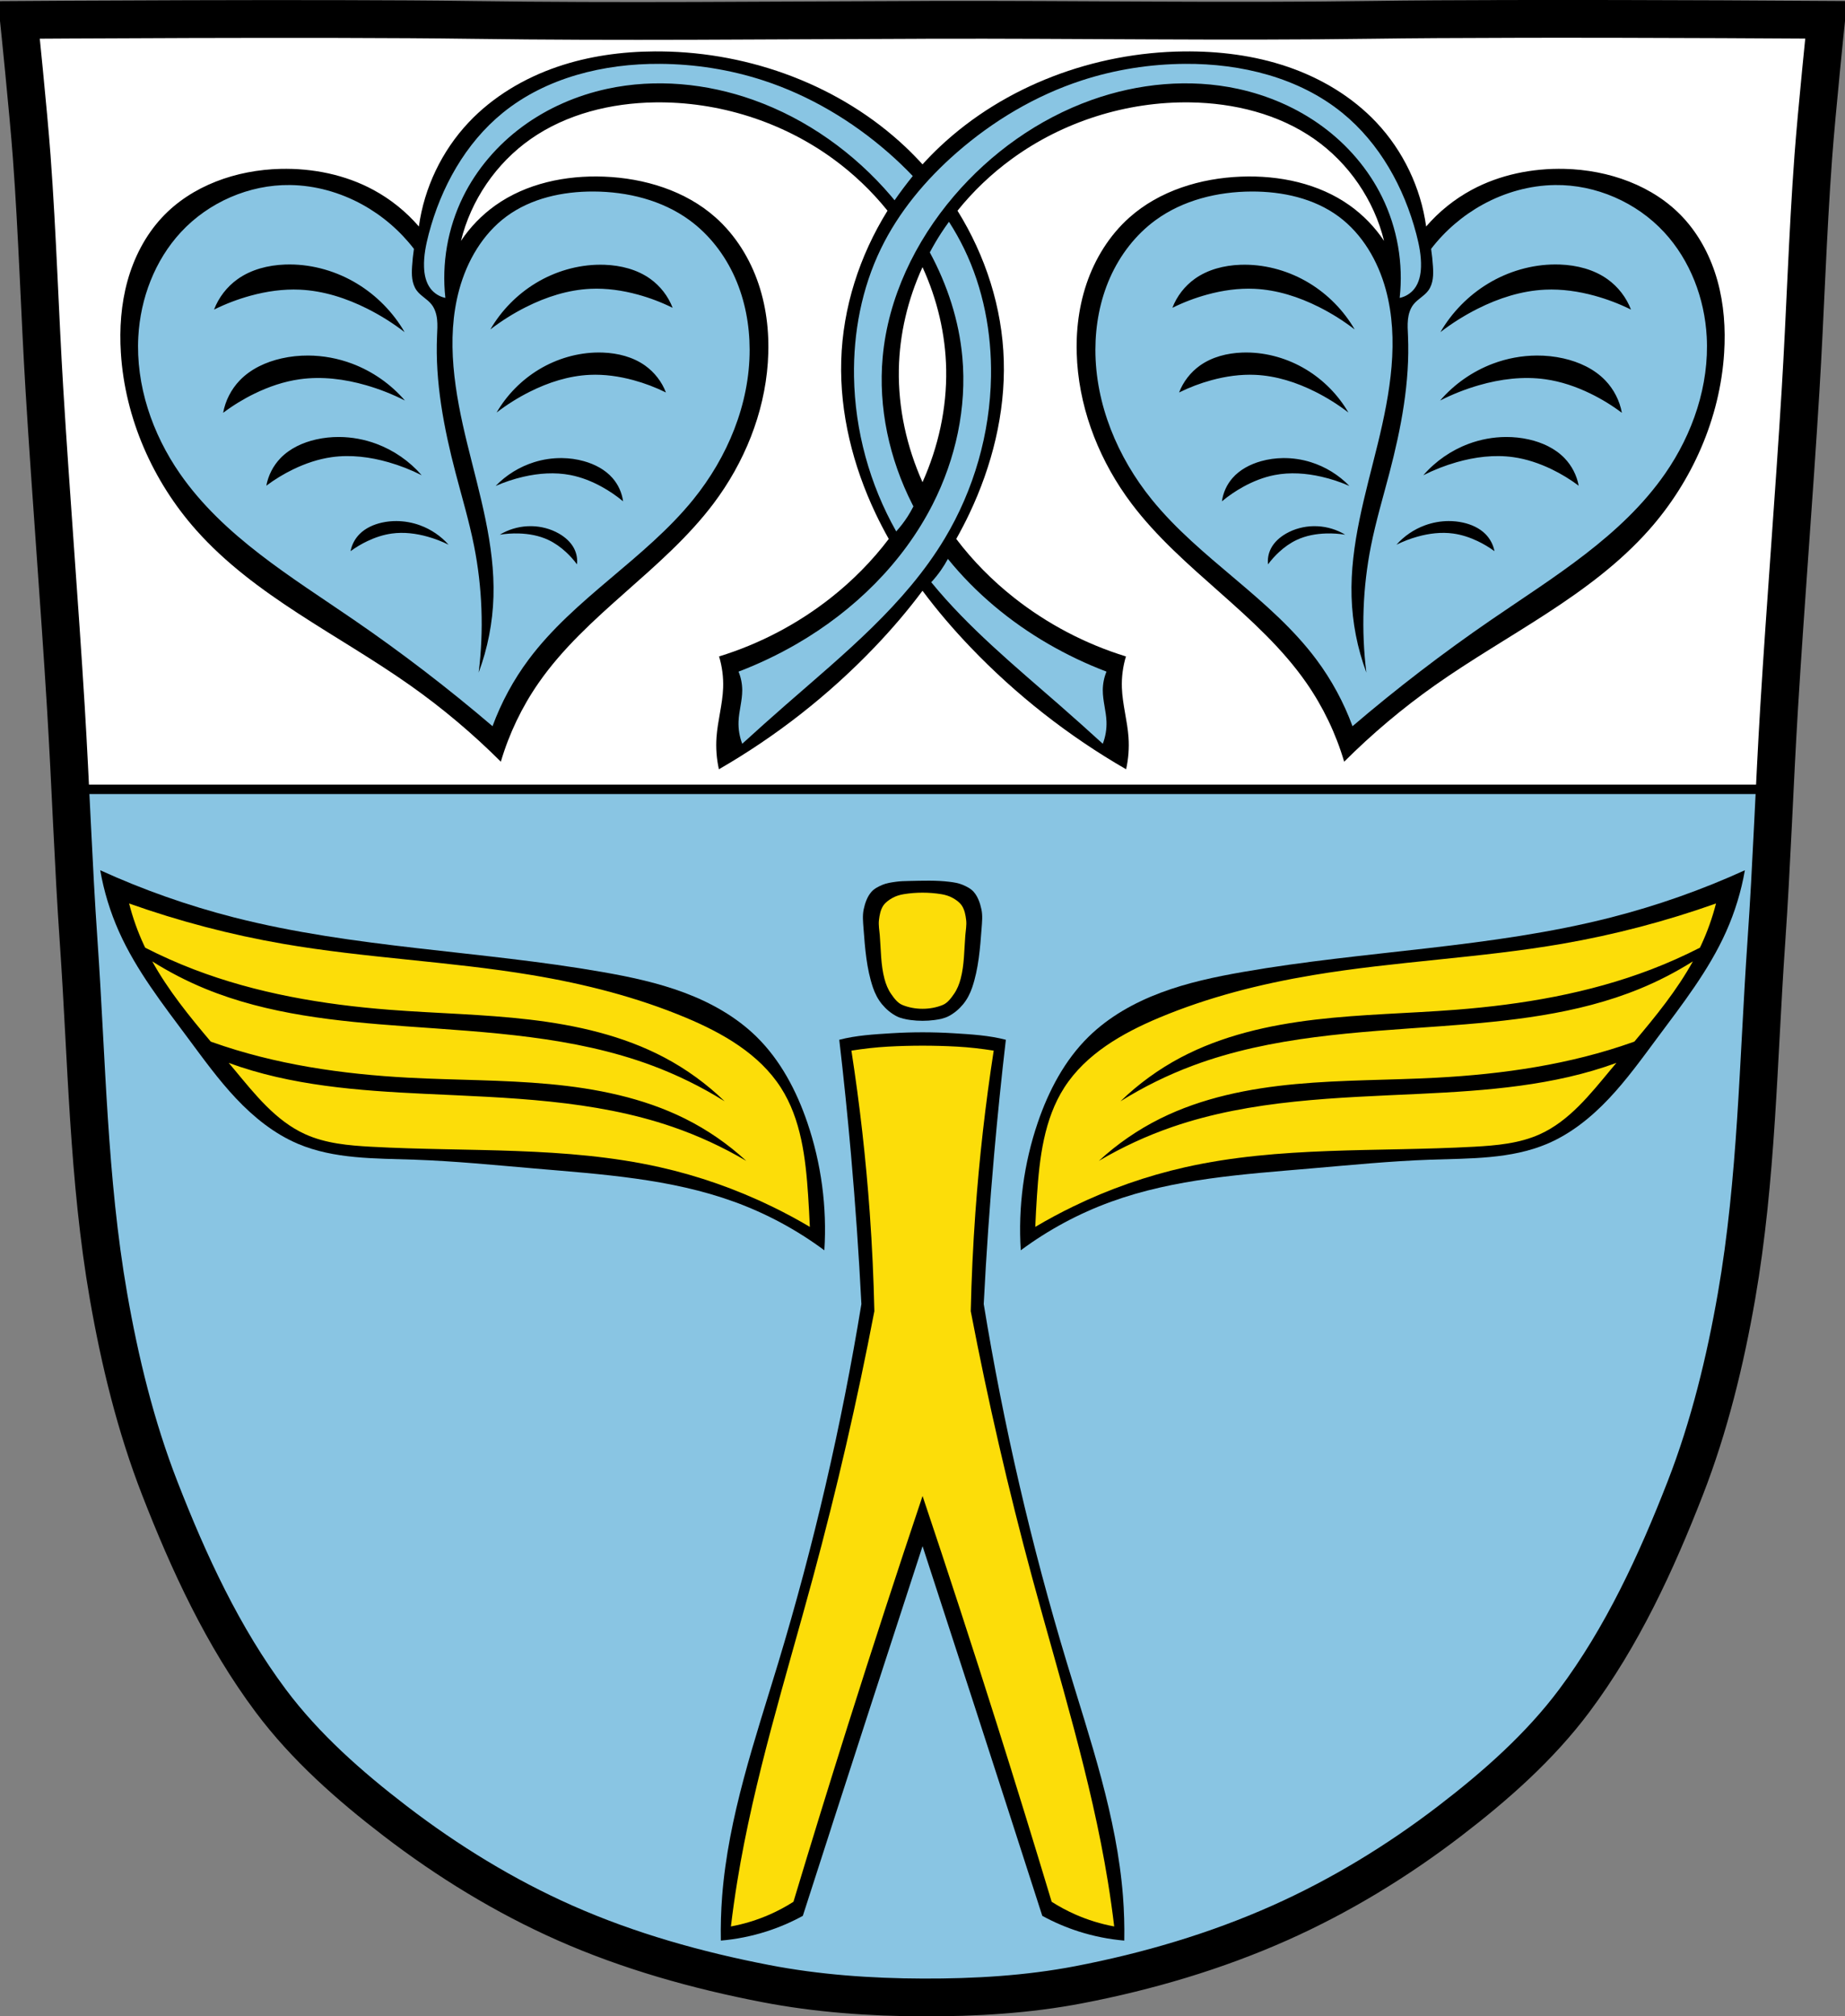
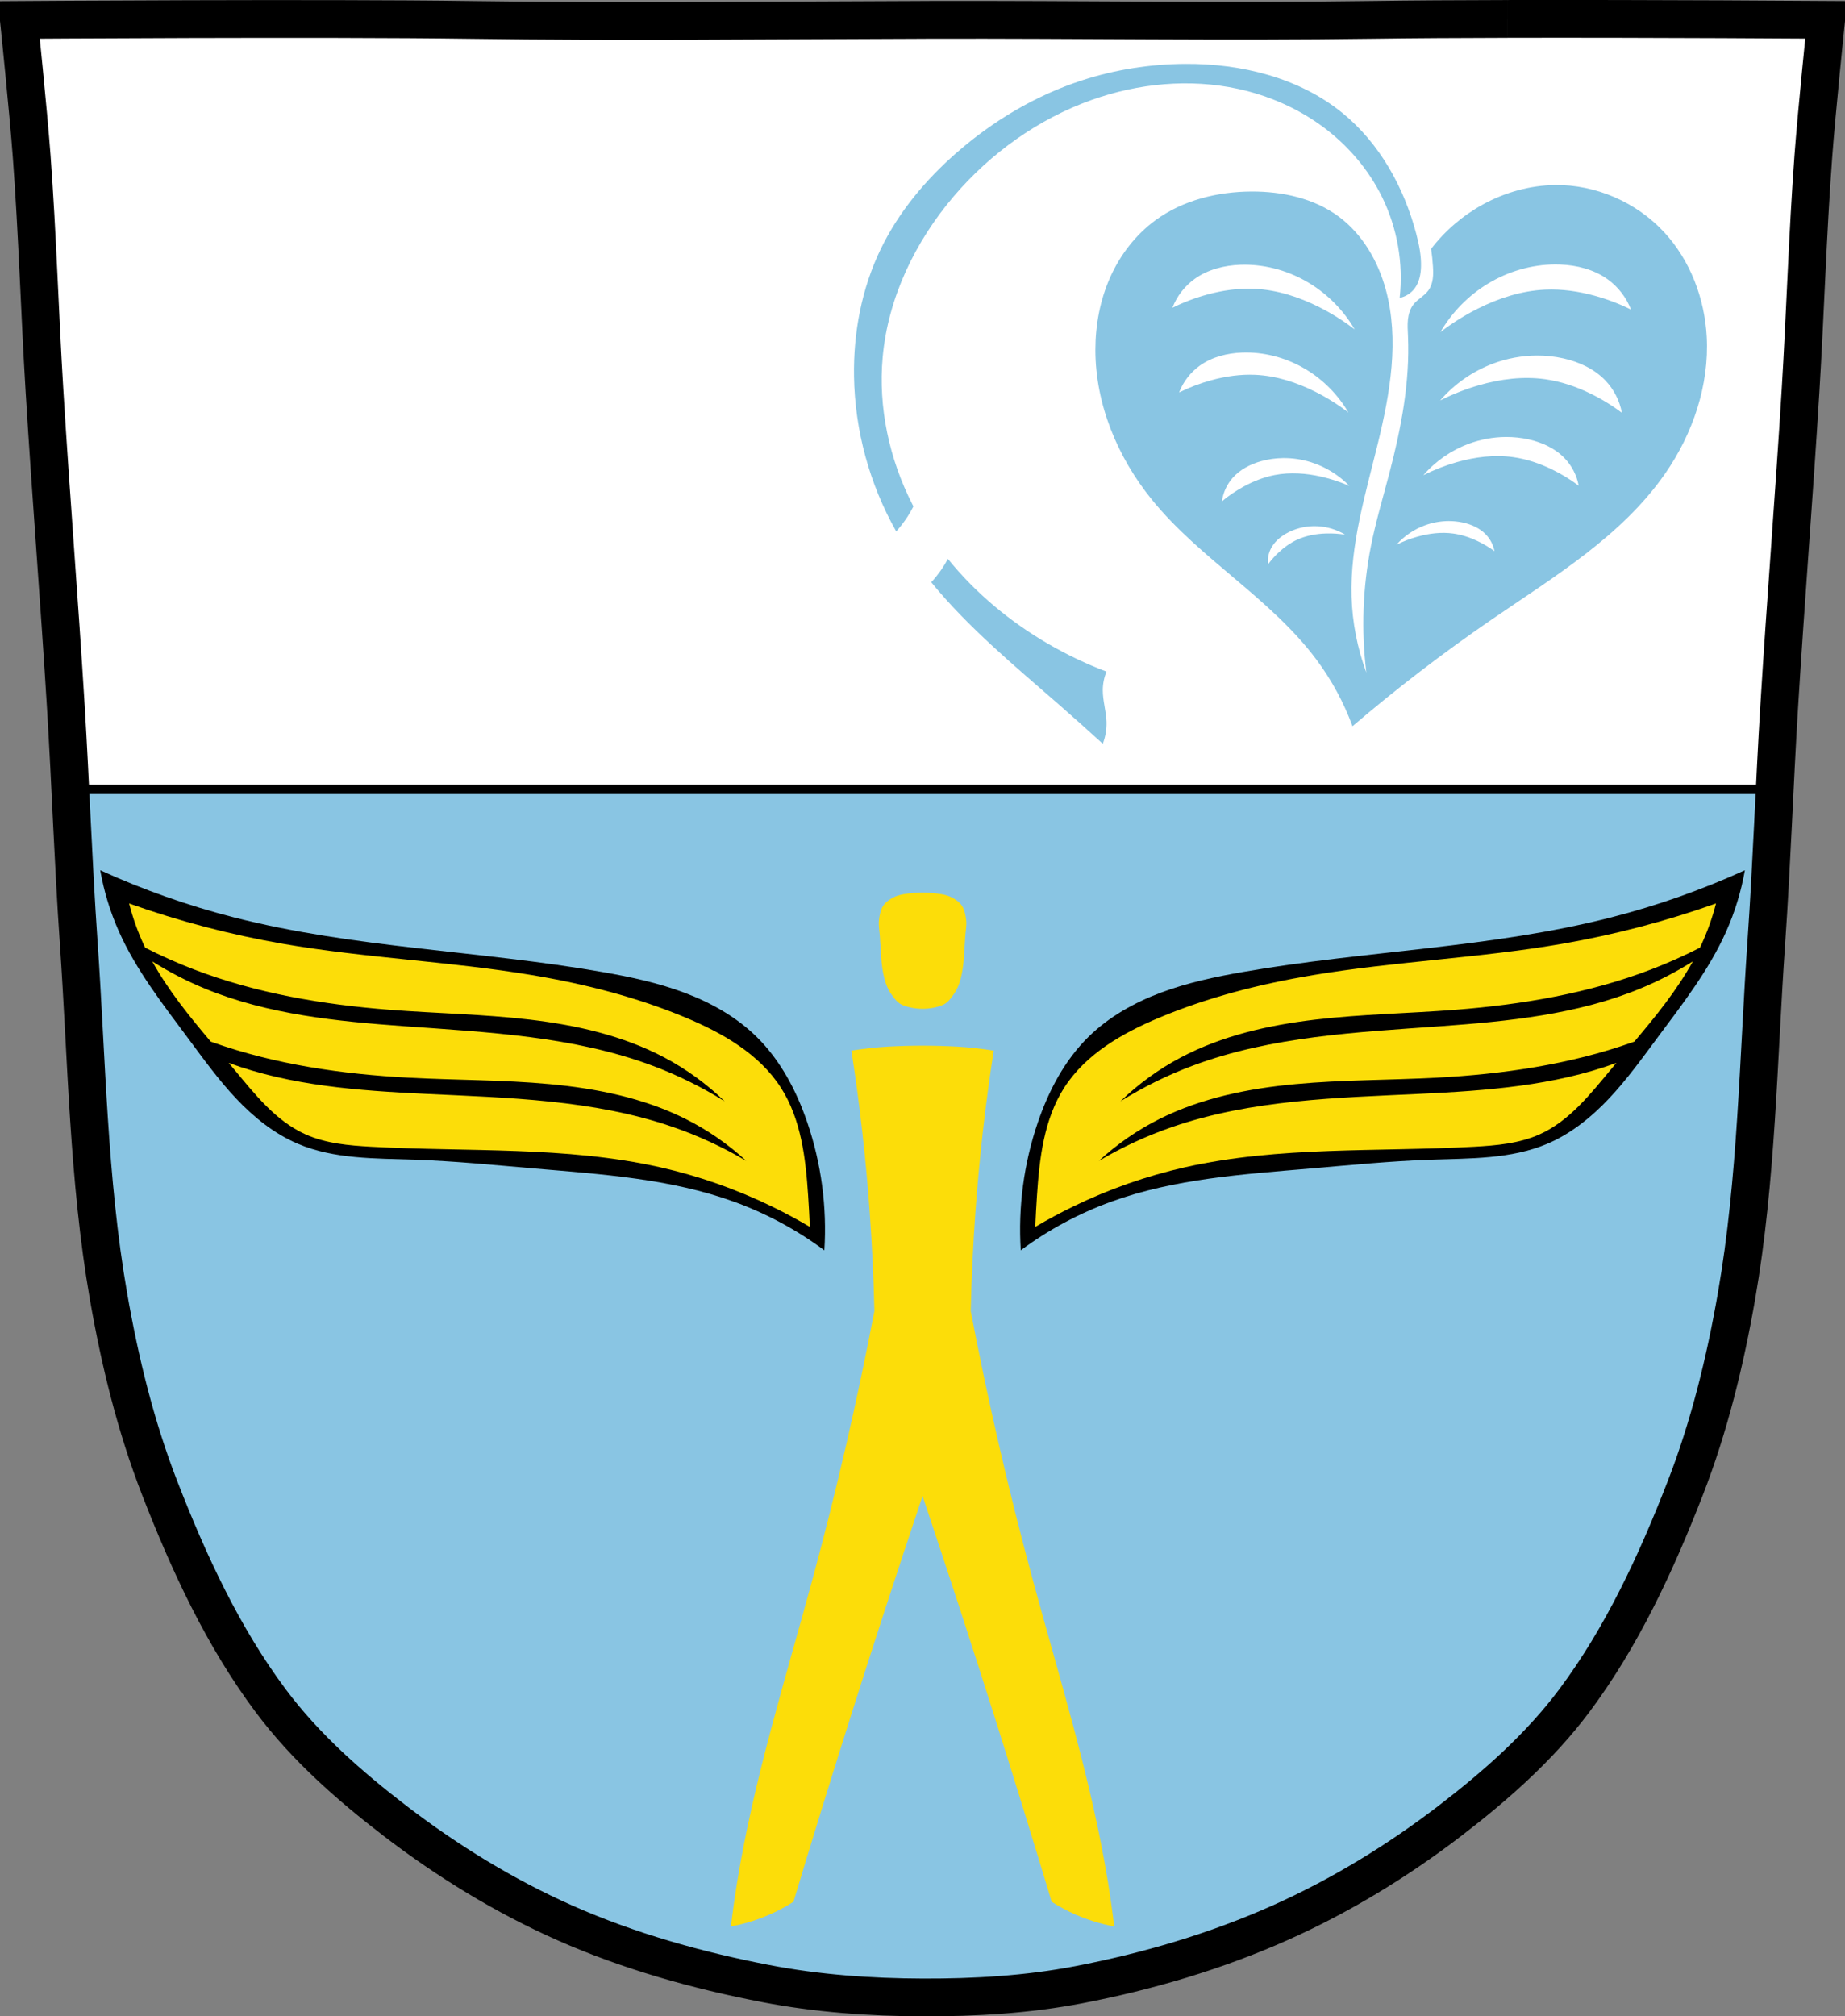
<svg xmlns="http://www.w3.org/2000/svg" xmlns:ns1="http://sodipodi.sourceforge.net/DTD/sodipodi-0.dtd" xmlns:ns2="http://www.inkscape.org/namespaces/inkscape" viewBox="0 0 977.12 1067.6" version="1.1" id="svg1235" ns1:docname="DEU_Neubiberg_COA.svg" ns2:version="0.92.5 (2060ec1f9f, 2020-04-08)">
  <rect x="0" y="0" width="977.12" height="1067.6" fill="#808080" stroke="none" />
  <defs id="defs1239">
    <ns2:path-effect effect="spiro" id="path-effect3244" is_visible="true" />
    <ns2:path-effect effect="spiro" id="path-effect3240" is_visible="true" />
    <ns2:path-effect effect="spiro" id="path-effect3236" is_visible="true" />
    <ns2:path-effect effect="spiro" id="path-effect3211" is_visible="true" />
    <ns2:path-effect effect="spiro" id="path-effect3188" is_visible="true" />
    <ns2:path-effect effect="spiro" id="path-effect3123" is_visible="true" />
    <ns2:path-effect effect="spiro" id="path-effect3100" is_visible="true" />
    <ns2:path-effect effect="spiro" id="path-effect3087" is_visible="true" />
    <ns2:path-effect effect="spiro" id="path-effect3072" is_visible="true" />
    <ns2:path-effect effect="spiro" id="path-effect2928" is_visible="true" />
    <ns2:path-effect effect="spiro" id="path-effect2923" is_visible="true" />
    <ns2:path-effect effect="spiro" id="path-effect2919" is_visible="true" />
    <ns2:path-effect effect="spiro" id="path-effect2915" is_visible="true" />
    <ns2:path-effect effect="spiro" id="path-effect2928-0" is_visible="true" />
    <ns2:path-effect effect="spiro" id="path-effect2928-0-7" is_visible="true" />
    <ns2:path-effect effect="spiro" id="path-effect2928-0-7-8" is_visible="true" />
    <ns2:path-effect effect="spiro" id="path-effect2928-0-7-3" is_visible="true" />
    <ns2:path-effect effect="spiro" id="path-effect2928-0-7-3-8" is_visible="true" />
    <ns2:path-effect effect="spiro" id="path-effect2928-0-7-3-2" is_visible="true" />
    <ns2:path-effect effect="spiro" id="path-effect2928-0-7-3-2-4" is_visible="true" />
    <ns2:path-effect effect="spiro" id="path-effect2915-3" is_visible="true" />
    <ns2:path-effect effect="spiro" id="path-effect3100-8" is_visible="true" />
    <ns2:path-effect effect="spiro" id="path-effect3123-8" is_visible="true" />
    <ns2:path-effect effect="spiro" id="path-effect3188-5" is_visible="true" />
    <ns2:path-effect effect="spiro" id="path-effect3211-9" is_visible="true" />
    <ns2:path-effect effect="spiro" id="path-effect3244-6" is_visible="true" />
    <ns2:path-effect effect="spiro" id="path-effect3236-9" is_visible="true" />
  </defs>
  <ns1:namedview pagecolor="#ffffff" bordercolor="#666666" borderopacity="1" objecttolerance="10" gridtolerance="10" guidetolerance="10" ns2:pageopacity="0" ns2:pageshadow="2" ns2:window-width="1920" ns2:window-height="1046" id="namedview1237" showgrid="false" ns2:zoom="0.74278611" ns2:cx="488.56686" ns2:cy="533.81016" ns2:window-x="-11" ns2:window-y="-11" ns2:window-maximized="1" ns2:current-layer="svg1235" ns2:snap-global="true" />
  <path style="fill:#ffffff" ns2:connector-curvature="0" id="path1142" d="m 798.39,10.029 c -26.17,0.053 -51.02,0.198 -70.798,0.478 -79.11,1.122 -156.7,-0.214 -235.05,0 -2.653,0.007 -5.305,0.036 -7.958,0.043 -78.35,0.214 -155.94,1.122 -235.05,0 -79.11,-1.122 -239.53,0 -239.53,0 0,0 4.995,48.18 6.784,72.32 3.067,41.38 4.256,82.87 6.784,124.29 3.405,55.766 7.902,111.49 11.307,167.25 2.529,41.41 3.91,82.9 6.784,124.29 4.346,62.59 5.02,125.75 15.786,187.56 6.02,34.562 14.418,68.979 27.14,101.67 15.355,39.473 33.473,78.71 58.839,112.63 18.288,24.456 41.648,45.04 65.884,63.62 27.747,21.272 57.962,39.816 89.93,53.968 33.818,14.97 69.917,25.08 106.24,32.09 27.334,5.278 55.35,7.255 83.19,7.349 27.662,0.094 55.55,-1.52 82.71,-6.741 36.46,-7.01 72.54,-17.626 106.46,-32.746 31.934,-14.235 62.23,-32.696 89.98,-53.968 24.24,-18.58 47.595,-39.17 65.884,-63.62 25.365,-33.919 43.484,-73.16 58.839,-112.63 12.718,-32.695 21.12,-67.16 27.14,-101.72 10.762,-61.814 11.44,-124.97 15.786,-187.56 2.874,-41.39 4.256,-82.87 6.784,-124.29 3.405,-55.766 7.902,-111.44 11.307,-167.21 2.529,-41.41 3.717,-82.909 6.784,-124.29 1.79,-24.14 6.784,-72.32 6.784,-72.32 0,0 -90.24,-0.636 -168.73,-0.478" />
  <path d="m 37.22,417.929 c 1.332,26.933 2.57,53.881 4.438,80.78 4.346,62.59 5.02,125.75 15.781,187.56 6.02,34.562 14.438,68.961 27.16,101.66 15.355,39.473 33.447,78.71 58.813,112.62 18.288,24.456 41.671,45.05 65.906,63.62 27.747,21.272 57.967,39.816 89.94,53.969 33.818,14.97 69.896,25.08 106.22,32.09 27.334,5.278 55.35,7.28 83.19,7.375 27.662,0.094 55.55,-1.529 82.72,-6.75 36.46,-7.01 72.55,-17.63 106.47,-32.75 31.934,-14.235 62.22,-32.697 89.97,-53.969 24.24,-18.58 47.587,-39.17 65.875,-63.62 25.365,-33.919 43.489,-73.15 58.844,-112.62 12.718,-32.695 21.14,-67.16 27.16,-101.72 10.762,-61.814 11.436,-124.97 15.781,-187.56 1.866,-26.874 3.107,-53.781 4.438,-80.69 H 37.236 Z" id="path1144" ns2:connector-curvature="0" style="fill:#89c5e3;stroke:#000000;stroke-width:5;stroke-linecap:round;fill-opacity:1" />
-   <path d="m 798.39,10.029 c -26.17,0.053 -51.02,0.198 -70.798,0.478 -79.11,1.122 -156.7,-0.214 -235.05,0 -2.653,0.007 -5.305,0.036 -7.958,0.043 -78.35,0.214 -155.94,1.122 -235.05,0 -79.11,-1.122 -239.53,0 -239.53,0 0,0 4.995,48.18 6.784,72.32 3.067,41.38 4.256,82.87 6.784,124.29 3.405,55.766 7.902,111.49 11.307,167.25 2.529,41.41 3.91,82.9 6.784,124.29 4.346,62.59 5.02,125.75 15.786,187.56 6.02,34.562 14.418,68.979 27.14,101.67 15.355,39.473 33.473,78.71 58.839,112.63 18.288,24.456 41.648,45.04 65.884,63.62 27.747,21.272 57.962,39.816 89.93,53.968 33.818,14.97 69.917,25.08 106.24,32.09 27.334,5.278 55.35,7.255 83.19,7.349 27.662,0.094 55.55,-1.52 82.71,-6.741 36.46,-7.01 72.54,-17.626 106.46,-32.746 31.934,-14.235 62.23,-32.696 89.98,-53.968 24.24,-18.58 47.595,-39.17 65.884,-63.62 25.365,-33.919 43.484,-73.16 58.839,-112.63 12.718,-32.695 21.12,-67.16 27.14,-101.72 10.762,-61.814 11.44,-124.97 15.786,-187.56 2.874,-41.39 4.256,-82.87 6.784,-124.29 3.405,-55.766 7.902,-111.44 11.307,-167.21 2.529,-41.41 3.717,-82.909 6.784,-124.29 1.79,-24.14 6.784,-72.32 6.784,-72.32 0,0 -90.24,-0.636 -168.73,-0.478 z" id="path1146" ns2:connector-curvature="0" style="fill:none;stroke:#000000;stroke-width:20" />
-   <path ns2:connector-curvature="0" style="fill:#000000;stroke:none;stroke-width:1px;stroke-linecap:butt;stroke-linejoin:miter;stroke-opacity:1" d="m 346.821,27.215 c -17.503,0.096 -35.054,2.489 -51.609,8.139 -17.659,6.026 -34.172,15.849 -46.977,29.422 -14.212,15.065 -23.578,34.631 -26.4,55.148 -6.755,-7.842 -14.95,-14.437 -24.055,-19.359 -14.984,-8.102 -32.254,-11.561 -49.283,-11.148 -23.234,0.563 -46.963,8.783 -62.775,25.814 -8.72,9.393 -14.75,21.118 -18.182,33.467 -3.432,12.349 -4.328,25.319 -3.527,38.111 2.164,34.565 16.885,67.989 39.896,93.871 31.082,34.96 75.007,55.171 113.232,82.137 17.147,12.096 33.261,25.656 48.109,40.482 4.368,-14.831 11.13,-28.953 19.947,-41.654 25.293,-36.435 66.02,-59.612 92.697,-95.045 16.235,-21.564 26.858,-47.586 28.748,-74.512 0.987,-14.06 -0.407,-28.364 -4.902,-41.723 -4.495,-13.359 -12.156,-25.749 -22.672,-35.135 -16.012,-14.292 -37.809,-20.899 -59.256,-21.707 -20.176,-0.76 -41.047,3.545 -57.496,15.254 -7.138,5.081 -13.336,11.478 -18.188,18.773 5.302,-21.614 18.671,-41.15 36.9,-53.916 19.005,-13.31 42.572,-19.074 65.771,-19.42 33.604,-0.501 67.301,10.122 94.457,29.922 10.737,7.829 20.453,17.074 28.777,27.428 -14.822,23.843 -23.712,51.318 -24.512,79.35 -0.796,27.908 6.223,55.74 18.188,80.965 2.17,4.575 4.509,9.062 6.982,13.473 -8.798,11.623 -19.16,22.081 -30.607,31.117 -17.61,13.899 -37.815,24.5 -59.258,31.094 1.62,5.371 2.349,11.011 2.148,16.617 -0.315,8.813 -2.896,17.404 -3.51,26.201 -0.395,5.664 0.034,11.386 1.27,16.928 30.398,-17.505 58.28,-39.371 82.523,-64.723 9.005,-9.416 17.523,-19.348 25.307,-29.803 7.784,10.455 16.301,20.386 25.307,29.803 24.244,25.351 52.125,47.218 82.523,64.723 1.236,-5.542 1.665,-11.263 1.27,-16.928 -0.613,-8.797 -3.194,-17.389 -3.51,-26.201 -0.201,-5.606 0.529,-11.246 2.148,-16.617 -21.443,-6.594 -41.646,-17.194 -59.256,-31.094 -11.447,-9.035 -21.812,-19.493 -30.609,-31.115 2.474,-4.411 4.812,-8.899 6.982,-13.475 11.965,-25.225 18.984,-53.057 18.188,-80.965 -0.8,-28.031 -9.689,-55.507 -24.512,-79.35 8.324,-10.354 18.04,-19.599 28.777,-27.428 27.156,-19.799 60.853,-30.423 94.457,-29.922 23.2,0.346 46.766,6.11 65.771,19.42 18.229,12.766 31.6,32.302 36.902,53.916 -4.852,-7.296 -11.049,-13.692 -18.188,-18.773 -16.449,-11.709 -37.322,-16.014 -57.498,-15.254 -21.447,0.808 -43.244,7.415 -59.256,21.707 -10.515,9.386 -18.177,21.776 -22.672,35.135 -4.495,13.359 -5.889,27.662 -4.902,41.723 1.89,26.926 12.513,52.948 28.748,74.512 26.678,35.433 67.405,58.61 92.697,95.045 8.817,12.701 15.582,26.823 19.949,41.654 14.849,-14.827 30.961,-28.386 48.107,-40.482 38.225,-26.966 82.152,-47.176 113.234,-82.137 23.011,-25.882 37.73,-59.306 39.895,-93.871 0.801,-12.792 -0.096,-25.762 -3.527,-38.111 -3.432,-12.349 -9.459,-24.074 -18.18,-33.467 -15.812,-17.032 -39.544,-25.252 -62.777,-25.814 -17.029,-0.412 -34.299,3.047 -49.283,11.148 -9.104,4.923 -17.3,11.518 -24.055,19.359 C 752.477,99.406 743.111,79.84 728.899,64.775 716.095,51.203 699.584,41.379 681.924,35.354 664.265,29.328 645.471,27.007 626.813,27.227 c -47.273,0.557 -94.643,18.057 -129.072,50.455 -3.179,2.992 -6.236,6.117 -9.174,9.352 -2.938,-3.234 -5.993,-6.36 -9.172,-9.352 -34.429,-32.398 -81.801,-49.898 -129.074,-50.455 -1.166,-0.014 -2.333,-0.018 -3.5,-0.012 z M 488.567,141.447 c 7.79,16.968 12.195,35.5 12.535,54.162 0.373,20.497 -4.144,40.98 -12.535,59.699 -8.391,-18.719 -12.908,-39.202 -12.535,-59.699 0.34,-18.662 4.745,-37.195 12.535,-54.162 z" id="path2913" />
-   <path ns2:connector-curvature="0" style="fill:#89c5e3;stroke:none;stroke-width:1px;stroke-linecap:butt;stroke-linejoin:miter;stroke-opacity:1;fill-opacity:1" d="m 349.499,33.807 c -29.659,-0.191 -60.249,7.25 -83.264,25.959 -19.774,16.075 -32.721,39.514 -39.184,64.164 -1.493,5.694 -2.671,11.538 -2.48,17.422 0.131,4.059 0.987,8.252 3.459,11.475 1.916,2.497 4.754,4.271 7.838,4.898 -2.031,-18.196 1.237,-36.951 9.305,-53.387 7.258,-14.786 18.318,-27.624 31.59,-37.379 13.272,-9.754 28.719,-16.446 44.818,-19.928 25.614,-5.539 52.702,-2.917 77.389,5.877 28.266,10.069 53.493,28.122 72.979,50.939 0.618,0.724 1.212,1.469 1.818,2.203 1.495,-2.144 3.023,-4.264 4.59,-6.355 1.643,-2.193 3.328,-4.356 5.049,-6.488 C 479.288,88.883 474.967,84.75 470.479,80.828 451.181,63.965 428.714,50.59 404.356,42.623 386.683,36.843 368.093,33.926 349.499,33.807 Z M 153.581,97.971 c -21.611,-0.273 -43.116,9.115 -57.795,24.979 -13.803,14.917 -21.431,35.054 -22.531,55.348 -1.392,25.685 7.366,51.363 22.041,72.488 23.016,33.132 58.816,54.566 92.082,77.389 25.458,17.465 49.993,36.276 73.469,56.326 4.628,-12.592 11.083,-24.51 19.102,-35.266 24.271,-32.555 61.618,-53.186 87.184,-84.734 18.144,-22.39 29.909,-50.527 29.879,-79.346 -0.014,-13.076 -2.454,-26.213 -7.758,-38.166 -5.304,-11.953 -13.523,-22.69 -24.08,-30.406 -14.543,-10.63 -32.924,-15.128 -50.938,-15.184 -16.245,-0.05 -32.978,3.568 -46.041,13.225 -12.579,9.298 -20.867,23.601 -24.98,38.693 -7.236,26.548 -2.318,54.8 4.215,81.529 6.533,26.73 14.714,53.577 13.908,81.082 -0.401,13.695 -3.059,27.323 -7.836,40.164 2.772,-22.307 1.941,-45.056 -2.449,-67.102 -2.599,-13.051 -6.429,-25.819 -9.797,-38.693 -6.195,-23.679 -10.864,-48.037 -9.795,-72.49 0.126,-2.882 0.33,-5.777 0.021,-8.645 -0.309,-2.868 -1.169,-5.747 -2.961,-8.008 -1.115,-1.407 -2.546,-2.525 -3.953,-3.641 -1.407,-1.115 -2.82,-2.26 -3.883,-3.707 -1.307,-1.779 -2.023,-3.94 -2.338,-6.125 -0.315,-2.185 -0.247,-4.406 -0.111,-6.609 0.191,-3.114 0.517,-6.221 0.979,-9.307 -7.391,-9.616 -16.794,-17.677 -27.428,-23.51 -11.679,-6.407 -24.886,-10.117 -38.205,-10.285 z m 348.994,19.447 c -1.416,1.94 -2.783,3.917 -4.094,5.93 -2.172,3.334 -4.177,6.773 -6.047,10.285 9.293,17.199 15.46,36.004 17.229,55.439 2.431,26.72 -3.523,53.956 -15.674,77.877 -15.8,31.104 -41.81,56.477 -72,73.959 -9.869,5.715 -20.2,10.634 -30.857,14.693 1.276,3.098 1.945,6.446 1.959,9.797 0.023,5.595 -1.754,11.061 -1.959,16.652 -0.146,3.997 0.524,8.023 1.959,11.756 7.599,-6.94 15.274,-13.798 23.021,-20.572 30.738,-26.876 63.249,-53.143 84.244,-88.162 15.455,-25.779 24.002,-55.662 24.49,-85.715 0.377,-23.231 -4.075,-46.683 -14.205,-67.592 -2.397,-4.948 -5.102,-9.73 -8.066,-14.348 z m -349.104,22.604 c 12.476,0.03 24.901,3.671 35.582,10.135 10.377,6.279 19.139,15.203 25.23,25.691 -6.164,-4.74 -12.779,-8.894 -19.727,-12.387 -11.155,-5.608 -23.309,-9.529 -35.781,-10.094 -8.809,-0.399 -17.645,0.881 -26.148,3.213 -6.638,1.82 -13.101,4.282 -19.268,7.34 2.448,-6.404 6.812,-12.063 12.385,-16.057 7.259,-5.202 16.308,-7.473 25.232,-7.799 0.832,-0.03 1.662,-0.045 2.494,-0.043 z m 164.371,0.133 c 0.796,-0.002 1.591,0.011 2.387,0.039 8.538,0.306 17.195,2.473 24.143,7.441 5.334,3.815 9.513,9.22 11.859,15.34 -5.901,-2.92 -12.084,-5.27 -18.436,-7.006 -8.137,-2.224 -16.591,-3.441 -25.018,-3.055 -11.931,0.547 -23.559,4.3 -34.227,9.666 -6.644,3.342 -12.969,7.315 -18.863,11.85 5.821,-10.028 14.198,-18.561 24.121,-24.568 10.214,-6.184 22.097,-9.671 34.033,-9.707 z m -0.82,46.482 c 0.739,-0.002 1.478,0.011 2.217,0.037 7.931,0.284 15.974,2.292 22.428,6.9 4.955,3.538 8.836,8.552 11.016,14.229 -5.482,-2.708 -11.227,-4.888 -17.127,-6.498 -7.558,-2.063 -15.411,-3.192 -23.238,-2.834 -11.083,0.507 -21.883,3.988 -31.793,8.965 -6.172,3.1 -12.047,6.785 -17.521,10.99 5.407,-9.301 13.188,-17.213 22.406,-22.785 9.488,-5.735 20.526,-8.971 31.613,-9.004 z m -153.797,1.611 c 7.897,0.034 15.798,1.502 23.195,4.275 10.78,4.042 20.514,10.831 28.029,19.545 -6.58,-3.343 -13.477,-6.061 -20.57,-8.104 -11.389,-3.28 -23.417,-4.812 -35.156,-3.16 -8.291,1.166 -16.314,3.902 -23.844,7.561 -5.878,2.856 -11.479,6.281 -16.701,10.209 1.168,-6.398 4.253,-12.436 8.758,-17.133 5.867,-6.118 13.915,-9.816 22.188,-11.678 4.626,-1.041 9.363,-1.536 14.102,-1.516 z m 16.326,43.123 c 6.749,0.029 13.501,1.278 19.822,3.637 9.213,3.437 17.533,9.207 23.955,16.617 -5.623,-2.842 -11.518,-5.152 -17.58,-6.889 -9.733,-2.789 -20.013,-4.092 -30.045,-2.688 -7.085,0.992 -13.942,3.319 -20.377,6.43 -5.023,2.429 -9.811,5.34 -14.273,8.68 0.998,-5.44 3.637,-10.575 7.486,-14.568 5.014,-5.202 11.891,-8.345 18.961,-9.928 3.953,-0.885 8.001,-1.308 12.051,-1.291 z m 118.137,11.168 c 3.895,0.049 7.781,0.585 11.535,1.633 5.754,1.606 11.286,4.483 15.199,8.969 3.004,3.444 4.964,7.771 5.561,12.277 -3.536,-2.934 -7.356,-5.531 -11.391,-7.742 -5.169,-2.832 -10.718,-5.037 -16.51,-6.158 -8.2,-1.588 -16.716,-0.967 -24.844,0.898 -5.062,1.162 -10.01,2.801 -14.756,4.889 5.593,-5.8 12.681,-10.174 20.406,-12.594 4.771,-1.494 9.791,-2.235 14.799,-2.172 z m -87.742,33.35 c 4.258,0.018 8.518,0.791 12.506,2.248 5.812,2.124 11.06,5.69 15.111,10.27 -3.547,-1.757 -7.266,-3.184 -11.09,-4.258 -6.14,-1.724 -12.624,-2.528 -18.953,-1.66 -4.47,0.613 -8.796,2.05 -12.855,3.973 -3.169,1.501 -6.189,3.299 -9.004,5.363 0.63,-3.362 2.292,-6.534 4.721,-9.002 3.163,-3.215 7.503,-5.158 11.963,-6.137 2.494,-0.547 5.047,-0.808 7.602,-0.797 z m 71.617,2.699 c 5.011,0.099 10.022,1.406 14.381,3.883 3.341,1.898 6.343,4.542 8.084,7.914 1.336,2.589 1.882,5.552 1.549,8.41 -1.748,-2.361 -3.726,-4.558 -5.898,-6.555 -2.784,-2.557 -5.904,-4.791 -9.344,-6.398 -4.871,-2.276 -10.284,-3.246 -15.65,-3.393 -3.342,-0.091 -6.688,0.128 -9.979,0.654 4.4,-2.669 9.509,-4.225 14.711,-4.482 0.714,-0.035 1.431,-0.047 2.146,-0.033 z" id="path2917" />
+   <path d="m 798.39,10.029 c -26.17,0.053 -51.02,0.198 -70.798,0.478 -79.11,1.122 -156.7,-0.214 -235.05,0 -2.653,0.007 -5.305,0.036 -7.958,0.043 -78.35,0.214 -155.94,1.122 -235.05,0 -79.11,-1.122 -239.53,0 -239.53,0 0,0 4.995,48.18 6.784,72.32 3.067,41.38 4.256,82.87 6.784,124.29 3.405,55.766 7.902,111.49 11.307,167.25 2.529,41.41 3.91,82.9 6.784,124.29 4.346,62.59 5.02,125.75 15.786,187.56 6.02,34.562 14.418,68.979 27.14,101.67 15.355,39.473 33.473,78.71 58.839,112.63 18.288,24.456 41.648,45.04 65.884,63.62 27.747,21.272 57.962,39.816 89.93,53.968 33.818,14.97 69.917,25.08 106.24,32.09 27.334,5.278 55.35,7.255 83.19,7.349 27.662,0.094 55.55,-1.52 82.71,-6.741 36.46,-7.01 72.54,-17.626 106.46,-32.746 31.934,-14.235 62.23,-32.696 89.98,-53.968 24.24,-18.58 47.595,-39.17 65.884,-63.62 25.365,-33.919 43.484,-73.16 58.839,-112.63 12.718,-32.695 21.12,-67.16 27.14,-101.72 10.762,-61.814 11.44,-124.97 15.786,-187.56 2.874,-41.39 4.256,-82.87 6.784,-124.29 3.405,-55.766 7.902,-111.44 11.307,-167.21 2.529,-41.41 3.717,-82.909 6.784,-124.29 1.79,-24.14 6.784,-72.32 6.784,-72.32 0,0 -90.24,-0.636 -168.73,-0.478 " id="path1146" ns2:connector-curvature="0" style="fill:none;stroke:#000000;stroke-width:20" />
  <path ns2:connector-curvature="0" style="fill:#89c5e3;stroke:none;stroke-width:1px;stroke-linecap:butt;stroke-linejoin:miter;stroke-opacity:1;fill-opacity:1" d="m 627.635,33.807 c -18.594,0.12 -37.184,3.036 -54.857,8.816 -24.358,7.967 -46.825,21.342 -66.123,38.205 -16.392,14.324 -30.67,31.347 -40.162,50.937 -10.13,20.909 -14.582,44.361 -14.205,67.592 0.465,28.628 8.258,57.093 22.354,82.012 2.204,-2.436 4.215,-5.049 5.998,-7.809 1.135,-1.757 2.169,-3.577 3.117,-5.441 -0.203,-0.391 -0.412,-0.777 -0.611,-1.17 -12.151,-23.921 -18.105,-51.157 -15.674,-77.877 2.86,-31.433 17.218,-61.222 37.715,-85.225 19.485,-22.818 44.713,-40.871 72.979,-50.939 24.686,-8.794 51.775,-11.416 77.389,-5.877 16.099,3.481 31.546,10.173 44.818,19.928 13.272,9.754 24.332,22.593 31.59,37.379 8.068,16.435 11.336,35.191 9.305,53.387 3.084,-0.628 5.922,-2.401 7.838,-4.898 2.472,-3.222 3.328,-7.415 3.459,-11.475 0.19,-5.884 -0.987,-11.727 -2.48,-17.422 C 743.62,99.279 730.673,75.84 710.899,59.766 687.885,41.057 657.294,33.616 627.635,33.807 Z M 823.553,97.971 c -13.319,0.168 -26.526,3.879 -38.205,10.285 -10.633,5.833 -20.037,13.894 -27.428,23.51 0.461,3.086 0.787,6.192 0.979,9.307 0.135,2.203 0.203,4.424 -0.111,6.609 -0.315,2.185 -1.031,4.346 -2.338,6.125 -1.063,1.447 -2.476,2.592 -3.883,3.707 -1.407,1.115 -2.838,2.234 -3.953,3.641 -1.792,2.261 -2.652,5.14 -2.961,8.008 -0.309,2.868 -0.104,5.763 0.021,8.645 1.069,24.453 -3.6,48.811 -9.795,72.49 -3.368,12.874 -7.198,25.642 -9.797,38.693 -4.391,22.045 -5.221,44.795 -2.449,67.102 -4.777,-12.841 -7.435,-26.469 -7.836,-40.164 -0.806,-27.505 7.375,-54.352 13.908,-81.082 6.533,-26.73 11.451,-54.981 4.215,-81.529 -4.114,-15.092 -12.402,-29.395 -24.98,-38.693 -13.063,-9.657 -29.796,-13.275 -46.041,-13.225 -18.014,0.056 -36.394,4.554 -50.938,15.184 -10.557,7.716 -18.776,18.454 -24.08,30.406 -5.304,11.953 -7.744,25.09 -7.758,38.166 -0.03,28.818 11.735,56.956 29.879,79.346 25.566,31.548 62.913,52.18 87.184,84.734 8.018,10.755 14.474,22.674 19.102,35.266 23.476,-20.051 48.011,-38.861 73.469,-56.326 33.266,-22.822 69.066,-44.256 92.082,-77.389 14.675,-21.125 23.433,-46.804 22.041,-72.488 -1.1,-20.293 -8.728,-40.431 -22.531,-55.348 C 866.669,107.086 845.164,97.698 823.553,97.971 Z m 0.109,42.051 c 0.832,-0.002 1.662,0.013 2.494,0.043 8.925,0.325 17.973,2.597 25.232,7.799 5.573,3.994 9.936,9.652 12.385,16.057 -6.167,-3.058 -12.629,-5.52 -19.268,-7.34 -8.504,-2.332 -17.34,-3.612 -26.148,-3.213 -12.472,0.565 -24.626,4.486 -35.781,10.094 -6.947,3.493 -13.563,7.647 -19.727,12.387 6.091,-10.488 14.854,-19.412 25.23,-25.691 10.681,-6.463 23.106,-10.105 35.582,-10.135 z m -164.371,0.133 c 11.936,0.036 23.819,3.523 34.033,9.707 9.923,6.008 18.3,14.54 24.121,24.568 -5.894,-4.534 -12.219,-8.508 -18.863,-11.85 -10.668,-5.366 -22.295,-9.119 -34.227,-9.666 -8.427,-0.386 -16.881,0.831 -25.018,3.055 -6.352,1.736 -12.534,4.086 -18.436,7.006 2.346,-6.12 6.525,-11.525 11.859,-15.34 6.948,-4.969 15.604,-7.135 24.143,-7.441 0.796,-0.029 1.591,-0.041 2.387,-0.039 z m 0.82,46.482 c 11.087,0.033 22.125,3.269 31.613,9.004 9.218,5.572 16.999,13.484 22.406,22.785 -5.475,-4.205 -11.35,-7.891 -17.521,-10.99 -9.91,-4.977 -20.71,-8.458 -31.793,-8.965 -7.828,-0.358 -15.68,0.771 -23.238,2.834 -5.9,1.61 -11.645,3.79 -17.127,6.498 2.179,-5.676 6.061,-10.691 11.016,-14.229 6.454,-4.608 14.497,-6.616 22.428,-6.9 0.739,-0.026 1.478,-0.039 2.217,-0.037 z m 153.797,1.611 c 4.738,-0.02 9.476,0.474 14.102,1.516 8.273,1.862 16.32,5.56 22.188,11.678 4.505,4.697 7.59,10.734 8.758,17.133 -5.222,-3.928 -10.823,-7.353 -16.701,-10.209 -7.53,-3.659 -15.553,-6.394 -23.844,-7.561 -11.739,-1.652 -23.767,-0.12 -35.156,3.16 -7.093,2.043 -13.991,4.761 -20.57,8.104 7.515,-8.714 17.249,-15.503 28.029,-19.545 7.397,-2.774 15.298,-4.241 23.195,-4.275 z m -16.326,43.123 c 4.049,-0.017 8.098,0.406 12.051,1.291 7.07,1.583 13.947,4.726 18.961,9.928 3.85,3.994 6.488,9.128 7.486,14.568 -4.463,-3.34 -9.25,-6.251 -14.273,-8.68 -6.435,-3.111 -13.292,-5.438 -20.377,-6.43 -10.032,-1.404 -20.312,-0.101 -30.045,2.688 -6.062,1.737 -11.957,4.046 -17.58,6.889 6.422,-7.41 14.742,-13.18 23.955,-16.617 6.322,-2.358 13.073,-3.608 19.822,-3.637 z m -118.137,11.168 c 5.008,-0.063 10.028,0.678 14.799,2.172 7.726,2.419 14.814,6.794 20.406,12.594 -4.746,-2.088 -9.694,-3.727 -14.756,-4.889 -8.127,-1.865 -16.643,-2.486 -24.844,-0.898 -5.792,1.121 -11.341,3.326 -16.51,6.158 -4.035,2.211 -7.855,4.808 -11.391,7.742 0.597,-4.507 2.556,-8.834 5.561,-12.277 3.913,-4.485 9.445,-7.363 15.199,-8.969 3.754,-1.048 7.64,-1.584 11.535,-1.633 z m 87.742,33.35 c 2.555,-0.011 5.108,0.25 7.602,0.797 4.46,0.978 8.8,2.922 11.963,6.137 2.429,2.468 4.091,5.64 4.721,9.002 -2.815,-2.064 -5.835,-3.862 -9.004,-5.363 -4.06,-1.923 -8.386,-3.36 -12.855,-3.973 -6.329,-0.868 -12.813,-0.063 -18.953,1.66 -3.824,1.073 -7.542,2.501 -11.09,4.258 4.052,-4.579 9.299,-8.146 15.111,-10.27 3.988,-1.458 8.248,-2.23 12.506,-2.248 z m -71.617,2.699 c 0.716,-0.014 1.433,-0.002 2.146,0.033 5.202,0.257 10.311,1.813 14.711,4.482 -3.29,-0.527 -6.636,-0.746 -9.979,-0.654 -5.366,0.147 -10.779,1.117 -15.65,3.393 -3.44,1.607 -6.56,3.841 -9.344,6.398 -2.173,1.996 -4.15,4.194 -5.898,6.555 -0.333,-2.859 0.213,-5.821 1.549,-8.41 1.74,-3.372 4.743,-6.016 8.084,-7.914 4.359,-2.477 9.37,-3.784 14.381,-3.883 z m -193.561,17.322 c -1.124,2.096 -2.371,4.128 -3.736,6.076 -1.547,2.208 -3.249,4.306 -5.078,6.287 19.661,24.106 44.261,44.357 67.826,64.961 7.747,6.774 15.423,13.632 23.021,20.572 1.435,-3.733 2.105,-7.759 1.959,-11.756 -0.205,-5.592 -1.982,-11.057 -1.959,-16.652 0.014,-3.351 0.683,-6.699 1.959,-9.797 -10.658,-4.06 -20.988,-8.978 -30.857,-14.693 -20.182,-11.687 -38.49,-26.904 -53.135,-44.998 z" id="path2917-5" />
-   <path style="fill:#000000;stroke:none;stroke-width:1px;stroke-linecap:butt;stroke-linejoin:miter;stroke-opacity:1" d="M 492.178 466.285 C 488.603 466.265 485.021 466.371 481.453 466.445 C 479.071 466.495 476.677 466.55 474.318 466.891 C 471.964 467.231 469.553 467.558 467.361 468.482 C 465.184 469.401 462.935 470.527 461.404 472.328 C 459.251 474.862 458.107 478.219 457.414 481.471 C 456.711 484.768 457.076 488.222 457.328 491.584 C 458.116 502.107 458.927 512.852 462.311 522.848 C 463.383 526.016 464.952 529.095 467.076 531.68 C 469.187 534.248 471.819 536.496 474.771 538.025 C 477.065 539.213 479.686 539.722 482.246 540.064 C 486.438 540.626 490.742 540.626 494.934 540.064 C 497.494 539.722 500.116 539.214 502.41 538.025 C 505.362 536.496 507.993 534.248 510.104 531.68 C 512.228 529.095 513.796 526.016 514.869 522.848 C 518.253 512.852 519.066 502.107 519.854 491.584 C 520.105 488.222 520.469 484.768 519.766 481.471 C 519.072 478.219 517.929 474.862 515.775 472.328 C 514.245 470.527 511.996 469.401 509.818 468.482 C 507.627 467.558 505.224 467.182 502.863 466.891 C 499.321 466.453 495.753 466.306 492.178 466.285 z M 488.59 546.564 C 483.071 546.564 477.552 546.736 472.049 547.078 C 462.806 547.653 453.469 548.187 444.48 550.523 C 446.833 570.711 448.901 590.93 450.684 611.176 C 453.007 637.56 454.845 663.988 456.197 690.439 C 445.683 754.725 430.936 818.316 412.086 880.668 C 399.819 921.242 385.716 961.781 382.447 1004.043 C 381.844 1011.837 381.616 1019.66 381.76 1027.477 C 389.947 1026.775 398.055 1025.154 405.883 1022.652 C 412.559 1020.518 419.032 1017.744 425.182 1014.381 C 437.086 977.378 449.033 940.39 461.021 903.414 C 470.187 875.147 479.377 846.887 488.592 818.637 C 497.806 846.887 506.995 875.147 516.16 903.414 C 528.149 940.39 540.095 977.378 552 1014.381 C 558.15 1017.744 564.622 1020.518 571.299 1022.652 C 579.126 1025.154 587.234 1026.775 595.422 1027.477 C 595.566 1019.66 595.337 1011.837 594.734 1004.043 C 591.465 961.781 577.362 921.242 565.096 880.668 C 546.245 818.316 531.499 754.725 520.984 690.439 C 522.337 663.988 524.175 637.56 526.498 611.176 C 528.281 590.93 530.349 570.711 532.701 550.523 C 523.712 548.187 514.376 547.653 505.133 547.078 C 499.629 546.736 494.109 546.564 488.59 546.564 z " id="path3098-8" />
  <g id="g3306" />
  <path style="fill:#000000;stroke:none;stroke-width:1px;stroke-linecap:butt;stroke-linejoin:miter;stroke-opacity:1" d="M 53.082 460.771 C 55.034 471.954 58.376 482.893 63.008 493.256 C 72.169 513.752 86.157 531.639 99.553 549.654 C 107.684 560.59 115.673 571.685 125.023 581.598 C 134.374 591.51 145.21 600.275 157.754 605.6 C 177.01 613.773 198.642 613.291 219.549 614.014 C 240.807 614.749 261.987 616.866 283.18 618.684 C 318.838 621.743 355.112 624.07 388.754 636.279 C 405.828 642.476 421.994 651.169 436.578 661.996 C 438.038 639.138 434.952 615.998 427.555 594.32 C 421.818 577.51 413.318 561.331 400.633 548.898 C 389.908 538.387 376.515 530.877 362.455 525.602 C 348.395 520.326 333.625 517.2 318.832 514.615 C 254.079 503.302 187.577 502.014 123.893 485.73 C 99.614 479.523 75.887 471.16 53.082 460.771 z M 924.098 460.771 C 901.293 471.16 877.567 479.523 853.289 485.73 C 789.604 502.014 723.1 503.302 658.348 514.615 C 643.555 517.2 628.785 520.326 614.725 525.602 C 600.665 530.877 587.272 538.387 576.547 548.898 C 563.861 561.331 555.362 577.51 549.625 594.32 C 542.227 615.998 539.142 639.138 540.602 661.996 C 555.186 651.169 571.351 642.476 588.426 636.279 C 622.068 624.07 658.342 621.743 694 618.684 C 715.193 616.866 736.375 614.749 757.633 614.014 C 778.54 613.291 800.169 613.773 819.426 605.6 C 831.97 600.275 842.805 591.51 852.156 581.598 C 861.507 571.685 869.496 560.59 877.627 549.654 C 891.023 531.639 905.011 513.752 914.172 493.256 C 918.804 482.893 922.146 471.954 924.098 460.771 z " id="path3234" />
  <path style="fill:#fcdd09;fill-opacity:1;stroke:none;stroke-width:1px;stroke-linecap:butt;stroke-linejoin:miter;stroke-opacity:1" d="M 488.592 472.637 C 485.248 472.637 481.902 472.903 478.623 473.438 C 476.525 473.779 474.428 474.418 472.576 475.461 C 470.738 476.497 468.9 477.787 467.748 479.555 C 466.304 481.771 465.804 484.537 465.496 487.164 C 465.185 489.824 465.719 492.517 465.936 495.186 C 466.563 502.907 466.437 510.806 468.428 518.293 C 469.162 521.052 470.241 523.79 471.861 526.141 C 473.474 528.48 475.314 531.036 477.943 532.111 C 484.514 534.797 492.668 534.798 499.238 532.111 C 501.867 531.036 503.706 528.479 505.318 526.141 C 506.939 523.79 508.018 521.052 508.752 518.293 C 510.743 510.806 510.617 502.907 511.244 495.186 C 511.461 492.517 511.995 489.824 511.684 487.164 C 511.376 484.537 510.876 481.771 509.432 479.555 C 508.28 477.787 506.443 476.497 504.605 475.461 C 502.754 474.417 500.656 473.779 498.559 473.438 C 495.279 472.903 491.936 472.637 488.592 472.637 z M 68.373 478.361 C 70.301 485.903 72.925 493.268 76.199 500.33 C 76.427 500.821 76.675 501.298 76.908 501.785 C 85.29 506.062 93.895 509.902 102.682 513.27 C 135.699 525.921 170.951 531.891 206.203 534.637 C 230.969 536.566 255.863 536.943 280.533 539.848 C 305.204 542.752 329.9 548.303 351.859 559.916 C 363.516 566.081 374.291 573.908 383.758 583.088 C 371.6 575.492 358.674 569.129 345.238 564.129 C 303.678 548.662 258.559 546.57 214.33 543.363 C 178.439 540.761 141.986 537.172 108.699 523.502 C 98.946 519.497 89.549 514.637 80.627 509.02 C 89.089 524.309 100.222 538.007 111.6 551.482 C 111.903 551.591 112.202 551.711 112.506 551.818 C 145.826 563.649 181.219 568.743 216.527 570.615 C 241.333 571.93 266.228 571.692 290.963 573.984 C 315.698 576.277 340.522 581.214 362.762 592.279 C 374.568 598.153 385.535 605.712 395.227 614.654 C 382.885 607.361 369.803 601.322 356.248 596.656 C 314.318 582.223 269.16 581.249 224.865 579.139 C 189.759 577.466 154.097 574.858 121.135 562.773 C 122.106 563.928 123.084 565.079 124.047 566.236 C 135.002 579.405 146.057 593.487 161.666 600.543 C 172.523 605.451 184.678 606.507 196.574 607.164 C 247.665 609.986 299.528 606.776 349.451 617.996 C 369.926 622.598 389.856 629.602 408.736 638.762 C 415.603 642.093 422.331 645.708 428.898 649.596 C 428.661 644.075 428.36 638.557 427.996 633.043 C 426.686 613.208 424.281 592.598 413.551 575.865 C 402.143 558.075 382.787 547.016 363.295 538.85 C 337.221 527.926 309.623 520.944 281.74 516.279 C 238.057 508.971 193.57 507.28 149.928 499.729 C 122.204 494.932 94.888 487.775 68.373 478.361 z M 908.807 478.361 C 882.292 487.775 854.976 494.932 827.252 499.729 C 783.61 507.28 739.123 508.971 695.439 516.279 C 667.557 520.944 639.959 527.926 613.885 538.85 C 594.393 547.016 575.037 558.075 563.629 575.865 C 552.899 592.598 550.493 613.208 549.184 633.043 C 548.819 638.557 548.519 644.075 548.281 649.596 C 554.849 645.708 561.577 642.093 568.443 638.762 C 587.324 629.602 607.254 622.598 627.729 617.996 C 677.652 606.776 729.515 609.986 780.605 607.164 C 792.502 606.507 804.657 605.451 815.514 600.543 C 831.122 593.487 842.178 579.405 853.133 566.236 C 854.096 565.079 855.074 563.928 856.045 562.773 C 823.082 574.858 787.421 577.466 752.314 579.139 C 708.02 581.249 662.862 582.223 620.932 596.656 C 607.377 601.322 594.295 607.361 581.953 614.654 C 591.644 605.712 602.612 598.153 614.418 592.279 C 636.658 581.214 661.482 576.277 686.217 573.984 C 710.952 571.692 735.846 571.93 760.652 570.615 C 795.961 568.743 831.353 563.649 864.674 551.818 C 864.977 551.711 865.277 551.591 865.58 551.482 C 876.958 538.007 888.091 524.309 896.553 509.02 C 887.631 514.637 878.233 519.497 868.48 523.502 C 835.193 537.172 798.74 540.761 762.85 543.363 C 718.621 546.57 673.501 548.662 631.941 564.129 C 618.506 569.129 605.579 575.492 593.422 583.088 C 602.889 573.908 613.663 566.081 625.32 559.916 C 647.28 548.303 671.976 542.752 696.646 539.848 C 721.317 536.943 746.211 536.566 770.977 534.637 C 806.228 531.891 841.481 525.921 874.498 513.27 C 883.285 509.902 891.889 506.062 900.271 501.785 C 900.505 501.298 900.753 500.821 900.98 500.33 C 904.254 493.268 906.879 485.903 908.807 478.361 z M 488.59 553.65 C 482.508 553.65 476.426 553.816 470.357 554.146 C 463.846 554.501 457.354 555.255 450.91 556.273 C 455.329 584.79 458.574 613.488 460.635 642.271 C 461.873 659.569 462.682 676.897 463.064 694.234 C 453.991 741.619 443.142 788.664 430.549 835.236 C 416.1 888.673 399.319 941.654 390.438 996.293 C 389.157 1004.169 388.042 1012.073 387.094 1019.996 C 394.199 1018.683 401.149 1016.537 407.758 1013.615 C 412.073 1011.708 416.242 1009.47 420.217 1006.93 C 429.626 975.666 439.249 944.466 449.086 913.334 C 461.893 872.801 475.063 832.384 488.592 792.086 C 502.12 832.384 515.289 872.801 528.096 913.334 C 537.932 944.466 547.556 975.666 556.965 1006.93 C 560.94 1009.47 565.109 1011.708 569.424 1013.615 C 576.032 1016.537 582.983 1018.683 590.088 1019.996 C 589.14 1012.073 588.024 1004.169 586.744 996.293 C 577.863 941.654 561.082 888.673 546.633 835.236 C 534.04 788.664 523.191 741.619 514.117 694.234 C 514.499 676.897 515.311 659.569 516.549 642.271 C 518.609 613.488 521.853 584.79 526.271 556.273 C 519.827 555.255 513.336 554.501 506.824 554.146 C 500.755 553.816 494.672 553.65 488.59 553.65 z " id="path3121-1" />
</svg>